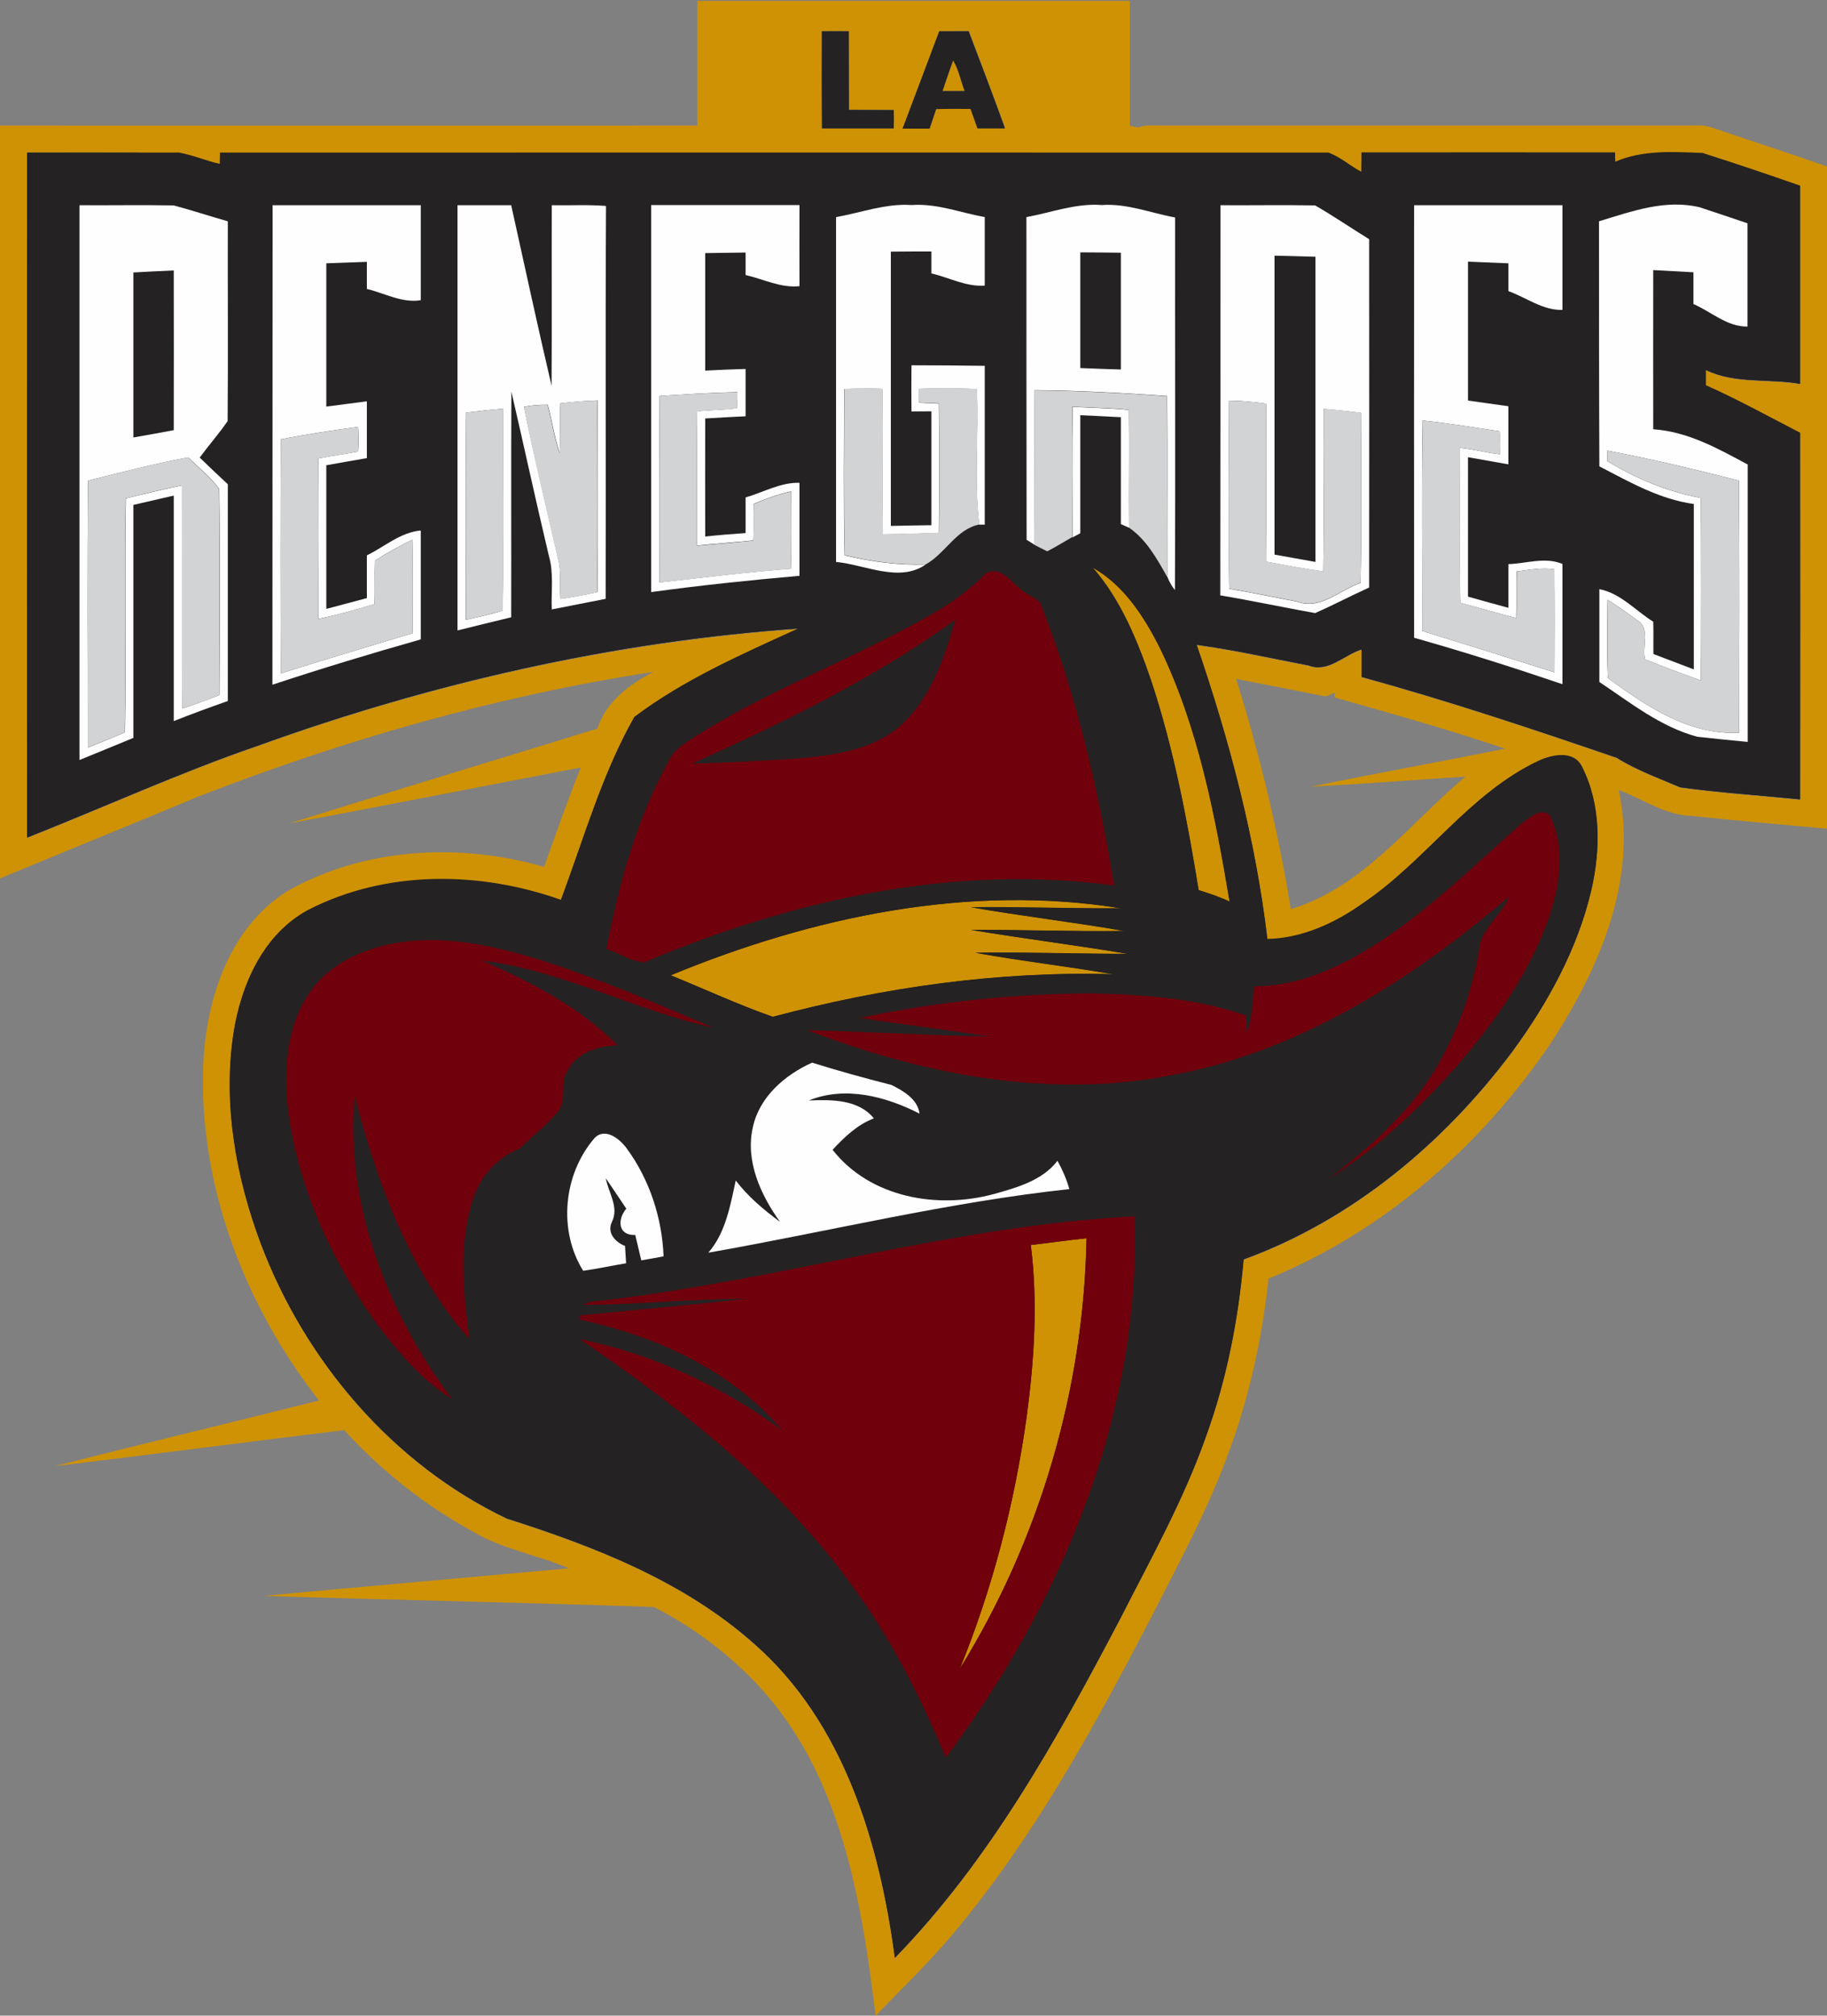
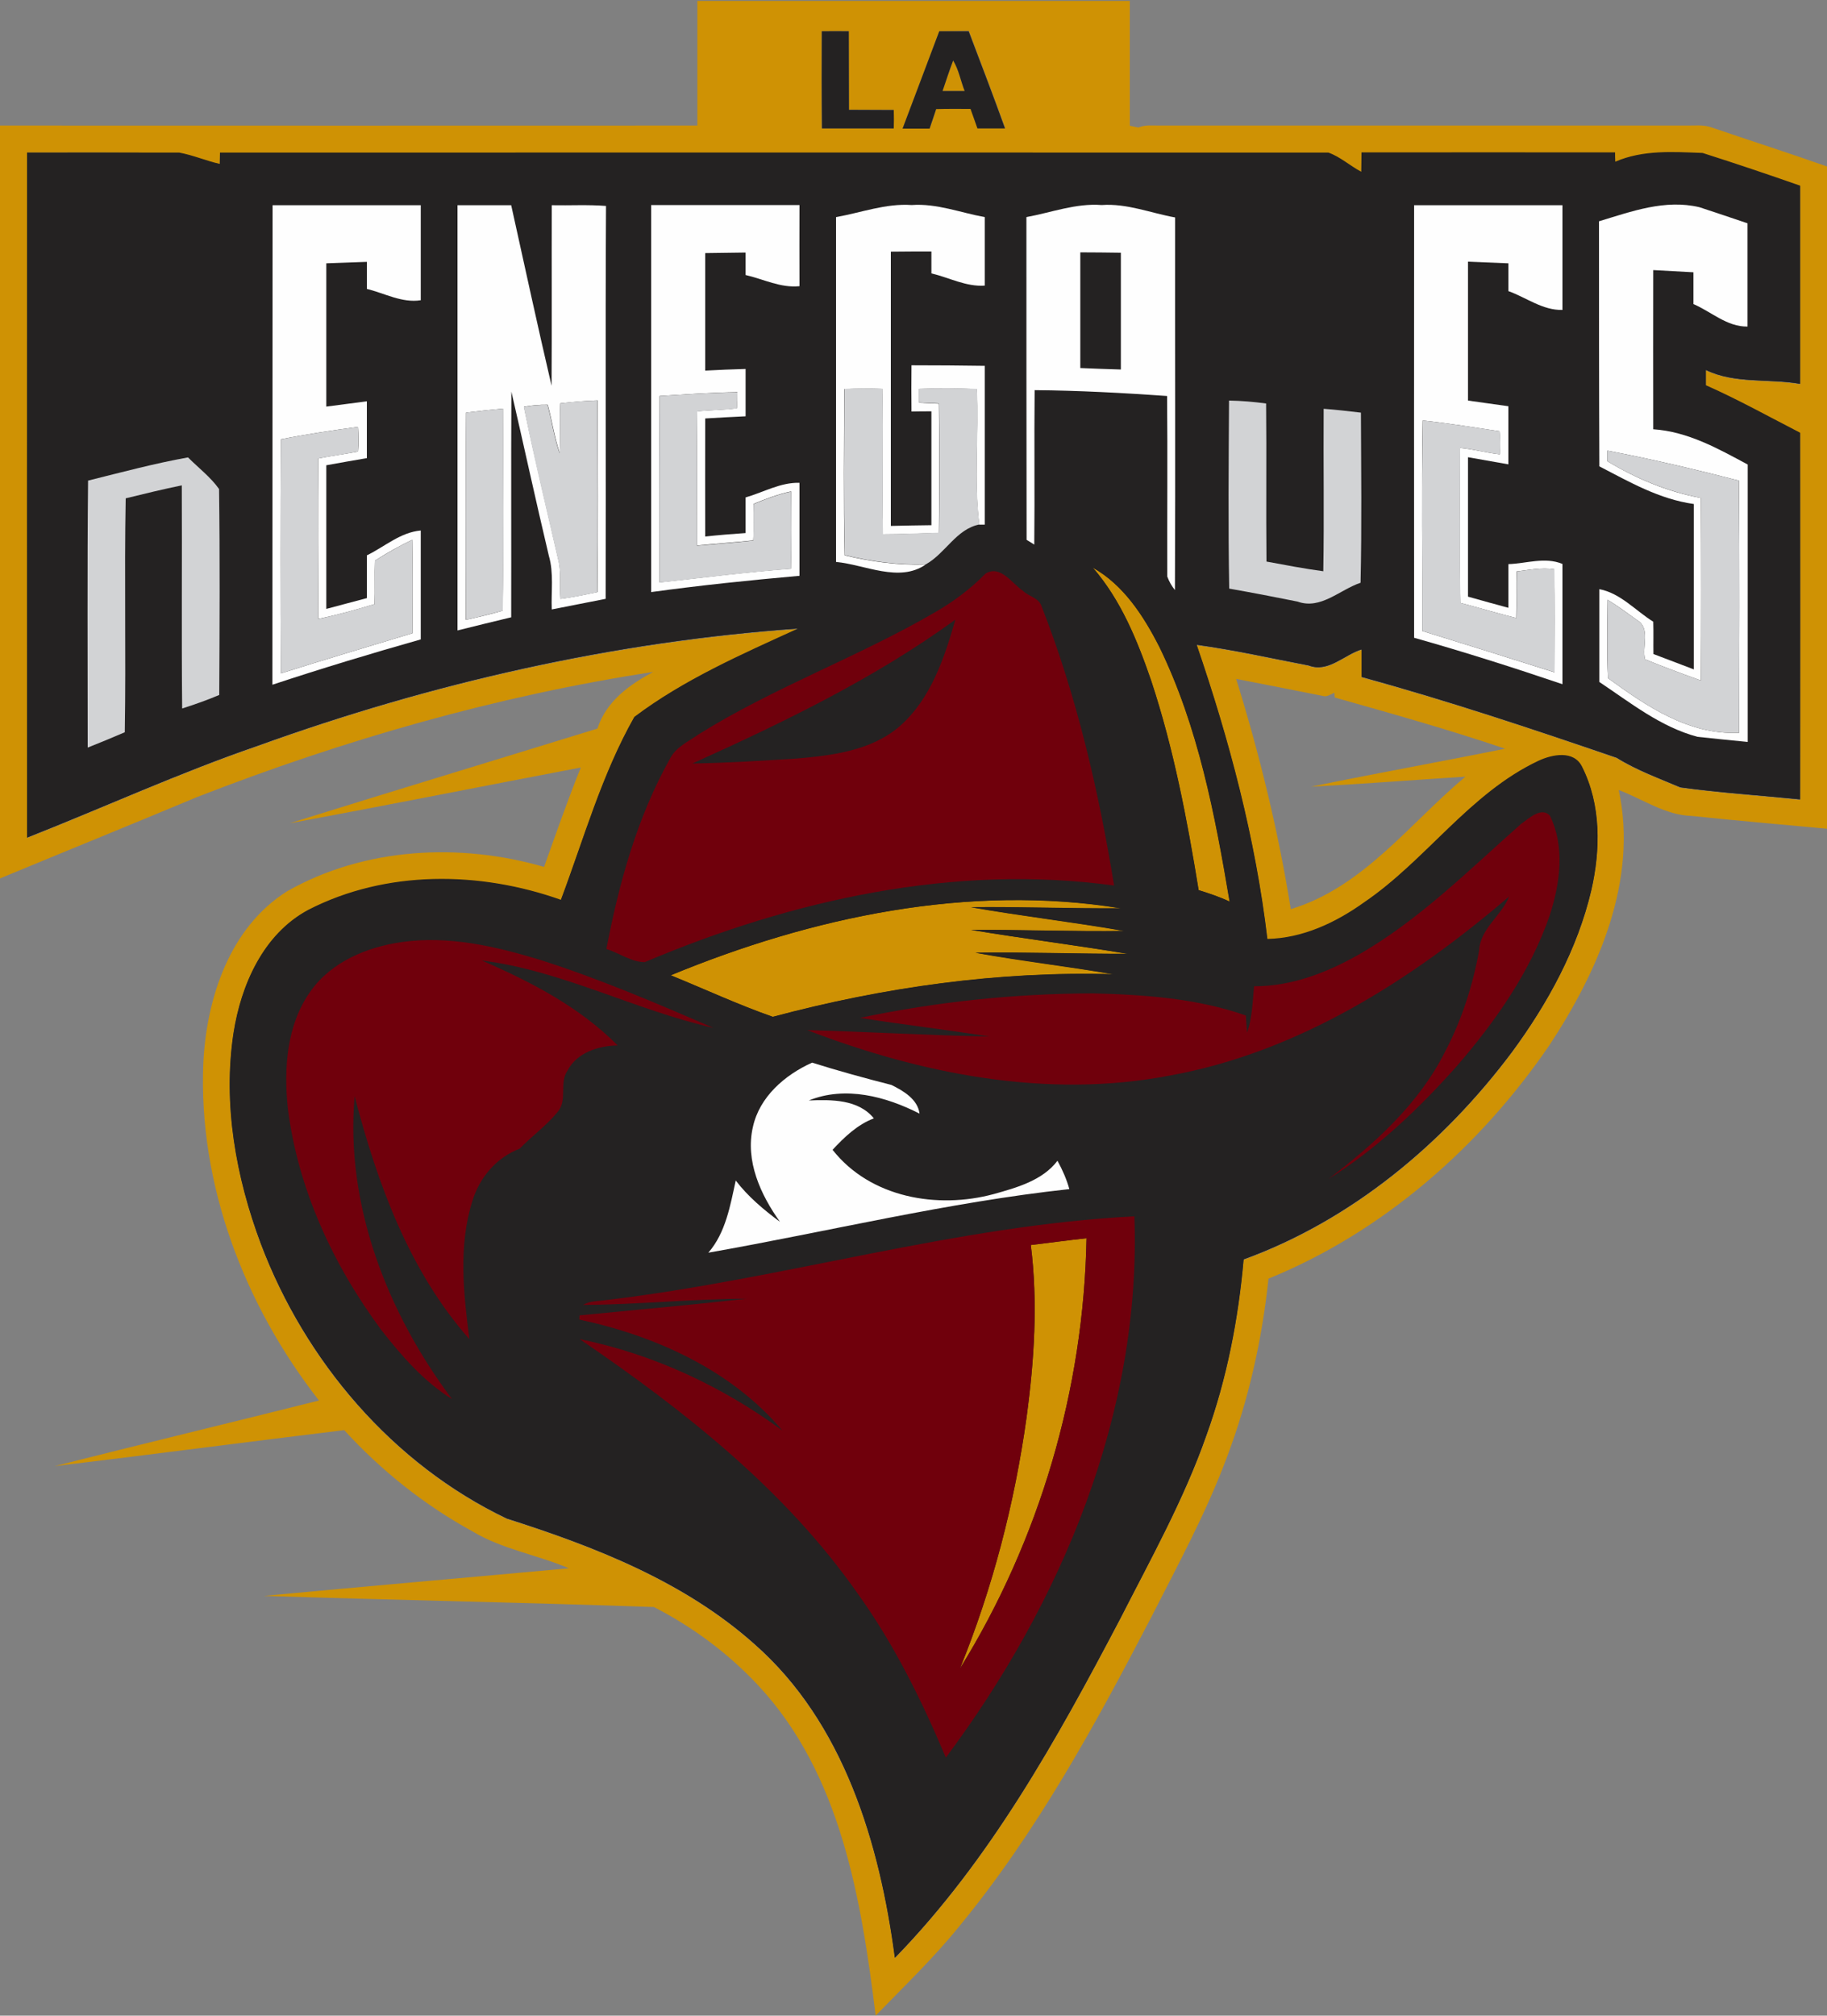
<svg xmlns="http://www.w3.org/2000/svg" enable-background="new 0 0 1000 1103" id="Layer_1" version="1.1" viewBox="0 0 1000 1103" x="0px" y="0px">
  <rect x="0" y="0" width="1000" height="1103" fill="#808080" stroke="none" />
  <g>
    <path d="M14.8,83.5c27.8,0,55.6-0.1,83.3,0c7.6,1.4,14.7,4.5,22.2,6.2c0-2.1,0.1-4.2,0.1-6.2&#13;&#10;  c202.2,0,404.5-0.1,606.7,0c6.5,2.3,11.9,7.3,18,10.5c0-3.5,0.1-7,0.1-10.6c46.2-0.1,92.5,0,138.8,0c0,1.7,0,3.4,0.1,5.1&#13;&#10;  c15.2-6.6,31.7-5.4,47.8-4.8c17.9,5.7,35.7,11.7,53.4,17.9c0,36.1,0,72.2,0,108.4c-17.1-3-35.9,0.1-51.6-7.6c0,2.8,0,5.6,0,8.4&#13;&#10;  c17.6,7.8,34.5,17.2,51.6,26c0.1,66.9,0,133.8,0,200.6c-21.9-2.2-43.8-3.6-65.6-6.6c-11.7-5-23.9-9.4-34.8-16.2&#13;&#10;  c-46.2-15.8-92.5-31.3-139.6-44.2c0-5,0-10.1,0-15.1c-9.7,3-18.3,12.9-29,8.8c-20.4-3.9-40.7-8.5-61.3-11.3&#13;&#10;  c17.9,52.2,32.2,106.1,38.7,161c19.3-0.4,37.4-8.9,52.9-20c34-23.1,57.7-59.7,95.5-77.5c7.5-3.5,19.3-5.9,23.8,3.2&#13;&#10;  c10.5,20.8,10.2,45.3,5.1,67.6c-7.6,32.3-23.9,62-43.5,88.6c-37.5,50-87.7,91.9-146.8,113.4c-2.9,32.8-9.2,65.3-20.4,96.3&#13;&#10;  c-12.3,35.1-30.5,67.7-47.4,100.8c-34.5,65.6-71,131.6-123.1,185.1c-8.3-62.7-27.8-128.7-76.9-171.8&#13;&#10;  c-38.4-34.2-87.2-53.2-135.5-68.6c-62.4-29.8-110.3-86.1-134.6-150.3c-13.7-36.5-20.9-76.4-15-115.3c4.1-26.4,16.3-54.2,40.9-67.4&#13;&#10;  c42.6-21.9,93.8-21.3,138.3-5.5c12.6-33.6,22.4-68.7,40.2-100.1c27.2-20.5,58.8-34.3,89.7-48.4c-101.1,7.1-200.8,29.8-296,64.2&#13;&#10;  c-42.8,14.7-84,33.6-126.1,50.2C14.7,333.6,14.8,208.6,14.8,83.5z" fill="#242222" />
  </g>
  <g>
    <g>
      <path d="M381.7,0.5h236.7c0,22.8,0,45.6,0,68.3c1.6,0.3,3.2,0.7,4.7,1c3.8-1.7,7.9-1,11.9-1.1c96,0,192,0,288,0&#13;&#10;   c4.6,0.1,9.3-0.6,13.7,1c21.1,7.2,42.3,14,63.3,21.4v362.4c-24.7-2.3-49.3-4.4-74-7c-14.5-0.4-26.8-9.2-40-14.2&#13;&#10;   c10.7,49.6-11.3,99.3-38.1,139.9c-38,55.5-91,102-153.6,127.5c-3.5,33.2-10.8,66-22.6,97.3c-11.4,30.8-27.2,59.7-42.1,89&#13;&#10;   c-30.5,58.6-62.5,117.1-104.7,168.3c-14,17.3-30.1,32.7-45.6,48.7c-7.9-63.5-18.9-132-64.2-180.6c-16.3-17.5-35.9-32.1-57.2-43&#13;&#10;   c-71.1-2.5-142.3-3.8-213.4-6.1c55.6-5.2,111.3-10,166.9-15.1c-17.4-7.4-36.5-10.4-52.8-20.2c-26.3-14.4-50-33.3-70.2-55.4&#13;&#10;   C135.5,789,82.7,796,29.9,802.3c48.2-12.2,96.5-23.8,144.7-35.9c-40.8-52.2-66.2-118.3-63.3-185c1.8-35.4,14.5-74,45.9-93.7&#13;&#10;   c42.3-24,94.4-26.7,140.6-13.3c6.5-18.2,12.9-36.5,20.1-54.4c-53.1,10.1-106.1,20.7-159.3,30.5c56.1-17.5,112.3-34.5,168.4-51.8&#13;&#10;   c4.8-14.9,17.3-23.9,30.5-31c-85.5,13.1-169.2,37.1-249.7,68.5C71.9,451.2,35.9,465.8,0,480.7v-412c127.2,0,254.4,0.1,381.7,0&#13;&#10;   C381.7,46,381.7,23.2,381.7,0.5z M449.8,17.1c-0.1,17.7-0.1,35.4,0,53.1c13.1,0,26.2,0,39.3,0c0.1-3.4,0.1-6.7,0-10.1&#13;&#10;   c-8.2-0.1-16.3,0-24.5-0.1c-0.1-14.3,0-28.6-0.1-43C459.6,17,454.7,17,449.8,17.1z M514.1,17.1c-6.7,17.7-13.3,35.4-20,53.1&#13;&#10;   c4.9,0,9.9,0,14.8,0c1.3-3.5,2.5-7.1,3.6-10.7c6.3-0.1,12.5-0.1,18.8-0.1c1.3,3.6,2.5,7.2,3.8,10.7c5,0,10.1,0,15.1,0&#13;&#10;   c-6.5-17.8-13.2-35.5-19.9-53.2C524.8,17,519.5,17,514.1,17.1z M14.8,83.5c0,125,0,250.1,0,375.1c42.1-16.6,83.3-35.5,126.1-50.2&#13;&#10;   c95.2-34.4,194.9-57,296-64.2c-30.9,14.1-62.5,27.9-89.7,48.4c-17.8,31.4-27.6,66.4-40.2,100.1c-44.5-15.9-95.7-16.4-138.3,5.5&#13;&#10;   c-24.6,13.1-36.8,41-40.9,67.4c-5.9,38.9,1.4,78.8,15,115.3c24.3,64.3,72.2,120.5,134.6,150.3c48.3,15.3,97.2,34.4,135.5,68.6&#13;&#10;   c49.1,43.2,68.5,109.1,76.9,171.8c52.1-53.5,88.6-119.5,123.1-185.1c16.8-33.1,35.1-65.6,47.4-100.8c11.2-31,17.5-63.5,20.4-96.3&#13;&#10;   c59.1-21.5,109.4-63.4,146.8-113.4c19.5-26.6,35.9-56.3,43.5-88.6c5.1-22.3,5.5-46.8-5.1-67.6c-4.5-9.1-16.3-6.7-23.8-3.2&#13;&#10;   c-37.8,17.8-61.5,54.4-95.5,77.5c-15.5,11.1-33.6,19.6-52.9,20c-6.5-54.9-20.8-108.8-38.7-161c20.6,2.8,40.9,7.4,61.3,11.3&#13;&#10;   c10.7,4.1,19.3-5.8,29-8.8c0,5,0,10.1,0,15.1c47.1,12.9,93.4,28.3,139.6,44.2c10.8,6.8,23.1,11.1,34.8,16.2&#13;&#10;   c21.8,2.9,43.7,4.4,65.6,6.6c0-66.9,0.1-133.8,0-200.6c-17.2-8.7-34-18.2-51.6-26c0-2.8,0-5.6,0-8.4c15.8,7.7,34.6,4.6,51.6,7.6&#13;&#10;   c0-36.1,0-72.2,0-108.4c-17.7-6.2-35.5-12.2-53.4-17.9c-16.1-0.6-32.6-1.8-47.8,4.8c0-1.7-0.1-3.4-0.1-5.1c-46.2,0-92.5,0-138.8,0&#13;&#10;   c0,3.5,0,7-0.1,10.6c-6.2-3.2-11.5-8.2-18-10.5c-202.2-0.1-404.5-0.1-606.7,0c0,2.1-0.1,4.2-0.1,6.2c-7.5-1.8-14.7-4.8-22.2-6.2&#13;&#10;   C70.3,83.4,42.5,83.5,14.8,83.5z M676.6,371.5c12.8,41.2,23.1,83.4,29.9,126c39.6-11.9,65.1-47,95.6-72.5&#13;&#10;   c-28.2,1.8-56.3,4-84.5,5.5c35.3-7.3,70.8-13.6,106.2-20.8c-30.7-10.4-62-19.2-93.2-28c-0.1-0.6-0.2-1.9-0.2-2.6&#13;&#10;   c-2.1,0.8-4.1,2.5-6.5,1.7C708.1,377.7,692.4,374.5,676.6,371.5z" fill="#CF9204" />
    </g>
    <path d="M521.7,33.1c3.1,5.1,4.1,11.2,6.3,16.7c-4,0-8.1,0-12.1,0C517.8,44.2,519.7,38.6,521.7,33.1z" fill="#CF9204" />
    <path d="M598.1,310.6c16.9,9.5,27.8,26.4,36.4,43.3c21.3,43.7,30.5,92,38.5,139.5c-5.5-2.6-11.2-4.5-17-6.3&#13;&#10;  c-6.3-38.7-13.6-77.4-26-114.7C622.5,350.4,613.5,328.3,598.1,310.6z" fill="#CF9204" />
    <path d="M367.1,533.7c77.4-32,162.9-50.2,246.5-36.7c-27.4,0.2-54.7-0.9-82.1-0.6c27.9,4.9,56.1,8.1,83.9,13&#13;&#10;  c-28,0.4-55.9-0.7-83.9-0.6c28.5,4.8,57.2,8.4,85.8,13.1c-27.8,0.1-55.6-1-83.4-0.6c25.1,4.5,50.4,7.4,75.5,11.8&#13;&#10;  c-62.9-1.8-125.8,7.1-186.4,23.3C404.1,549.8,385.8,541.3,367.1,533.7z" fill="#CF9204" />
    <path d="M564.2,681.3c10.2-1.2,20.3-2.7,30.5-3.7c-1.5,82.8-25.7,165.1-69.3,235.5c17.9-44.1,29.9-90.5,36.5-137.6&#13;&#10;  C566.1,744.3,568.2,712.6,564.2,681.3z" fill="#CF9204" />
  </g>
  <g>
    <path d="M449.8,17.1c4.9-0.1,9.9,0,14.8,0c0.1,14.3,0,28.6,0.1,43c8.2,0.1,16.3,0,24.5,0.1c0.1,3.4,0.1,6.7,0,10.1&#13;&#10;  c-13.1,0-26.2,0-39.3,0C449.7,52.5,449.7,34.8,449.8,17.1z" fill="#242222" />
    <g>
      <path d="M514.1,17.1c5.4,0,10.8,0,16.1,0c6.7,17.7,13.5,35.4,19.9,53.2c-5,0-10.1,0-15.1,0&#13;&#10;   c-1.3-3.6-2.5-7.2-3.8-10.7c-6.3,0-12.5-0.1-18.8,0.1c-1.2,3.6-2.4,7.1-3.6,10.7c-4.9,0-9.9,0-14.8,0&#13;&#10;   C500.8,52.5,507.4,34.8,514.1,17.1z M521.7,33.1c-2.1,5.5-3.9,11.1-5.8,16.7c4,0,8.1,0,12.1,0C525.8,44.2,524.8,38.2,521.7,33.1z" fill="#242222" />
    </g>
    <g>
      <path d="M14.8,83.5c27.8,0,55.6-0.1,83.3,0c7.6,1.4,14.7,4.5,22.2,6.2c0-2.1,0.1-4.2,0.1-6.2&#13;&#10;   c202.2,0,404.5-0.1,606.7,0c6.5,2.3,11.9,7.3,18,10.5c0-3.5,0.1-7,0.1-10.6c46.2-0.1,92.5,0,138.8,0c0,1.7,0,3.4,0.1,5.1&#13;&#10;   c15.2-6.6,31.7-5.4,47.8-4.8c17.9,5.7,35.7,11.7,53.4,17.9c0,36.1,0,72.2,0,108.4c-17.1-3-35.9,0.1-51.6-7.6c0,2.8,0,5.6,0,8.4&#13;&#10;   c17.6,7.8,34.5,17.2,51.6,26c0.1,66.9,0,133.8,0,200.6c-21.9-2.2-43.8-3.6-65.6-6.6c-11.7-5-23.9-9.4-34.8-16.2&#13;&#10;   c-46.2-15.8-92.5-31.3-139.6-44.2c0-5,0-10.1,0-15.1c-9.7,3-18.3,12.9-29,8.8c-20.4-3.9-40.7-8.5-61.3-11.3&#13;&#10;   c17.9,52.2,32.2,106.1,38.7,161c19.3-0.4,37.4-8.9,52.9-20c34-23.1,57.7-59.7,95.5-77.5c7.5-3.5,19.3-5.9,23.8,3.2&#13;&#10;   c10.5,20.8,10.2,45.3,5.1,67.6c-7.6,32.3-23.9,62-43.5,88.6c-37.5,50-87.7,91.9-146.8,113.4c-2.9,32.8-9.2,65.3-20.4,96.3&#13;&#10;   c-12.3,35.1-30.5,67.7-47.4,100.8c-34.5,65.6-71,131.6-123.1,185.1c-8.3-62.7-27.8-128.7-76.9-171.8&#13;&#10;   c-38.4-34.2-87.2-53.2-135.5-68.6c-62.4-29.8-110.3-86.1-134.6-150.3c-13.7-36.5-20.9-76.4-15-115.3c4.1-26.4,16.3-54.2,40.9-67.4&#13;&#10;   c42.6-21.9,93.8-21.3,138.3-5.5c12.6-33.6,22.4-68.7,40.2-100.1c27.2-20.5,58.8-34.3,89.7-48.4c-101.1,7.1-200.8,29.8-296,64.2&#13;&#10;   c-42.8,14.7-84,33.6-126.1,50.2C14.7,333.6,14.8,208.6,14.8,83.5z M43.5,112.3c0,101.2,0,202.4,0,303.5c9.8-4,19.6-8.1,29.5-12.1&#13;&#10;   c0-42.5,0-85,0-127.5c7.4-1.7,14.7-3.4,22.1-5.1c0.1,41.1,0,82.3,0,123.4c9.8-3.8,19.7-7.4,29.6-11c0-39.6,0-79.1,0-118.6&#13;&#10;   c-5.2-4.8-10.3-9.6-15.4-14.6c5-6.8,10.6-13.1,15.3-20c0.3-36.4,0-72.9,0.1-109.3c-9.9-2.8-19.7-6.1-29.7-8.7&#13;&#10;   C77.9,112.1,60.7,112.4,43.5,112.3z M149.2,112.3c0,87.5,0,175,0,262.5c26.9-8.8,53.9-17,81.2-24.8c0-19.9,0-39.8,0-59.6&#13;&#10;   c-11.1,1-19.8,8.8-29.5,13.6c0,7.8,0,15.6,0,23.4c-7.4,2-14.8,4-22.2,5.9c-0.1-26.2,0-52.4,0-78.6c7.4-1.4,14.8-2.6,22.2-3.9&#13;&#10;   c0-10.3,0-20.7,0-31.1c-7.4,0.9-14.8,2-22.2,2.9c0-26.1,0-52.2,0-78.4c7.4-0.3,14.8-0.6,22.2-0.8c0,4.9,0,9.8,0,14.8&#13;&#10;   c9.8,2.3,19.2,7.8,29.5,6.2c0-17.3,0-34.7,0-52C203.3,112.2,176.2,112.3,149.2,112.3z M250.4,345c9.8-2.4,19.6-4.9,29.5-7.2&#13;&#10;   c0.1-41.2-0.1-82.3,0.1-123.5c6.9,29.9,13.4,59.9,20.5,89.8c2.9,9.5,1.2,19.6,1.6,29.4c9.8-2,19.7-3.8,29.5-5.8&#13;&#10;   c0.1-71.7-0.2-143.4,0.2-215c-9.8-0.8-19.8-0.1-29.7-0.4c-0.1,32.9,0.1,65.9-0.1,98.8c-7.8-32.8-14.8-65.8-22.1-98.8&#13;&#10;   c-9.8,0-19.6,0-29.4,0C250.4,189.8,250.4,267.4,250.4,345z M356.4,324c26.9-3.8,54-6.5,81.1-8.9c0-17,0-34,0-50.9&#13;&#10;   c-10.4-0.2-19.7,5.2-29.5,8c0,6.5,0,13,0,19.5c-7.4,0.6-14.7,1.1-22.1,1.9c0-21.5,0-43.1,0-64.6c7.3-0.5,14.7-0.9,22.1-1.2&#13;&#10;   c0-8.6,0-17.3,0-25.9c-7.4,0.2-14.7,0.6-22.1,0.9c-0.1-21.4,0-42.9,0-64.3c7.4-0.1,14.7-0.2,22.1-0.3c0,4.1,0,8.2,0,12.3&#13;&#10;   c9.8,2.3,19.3,7.2,29.5,6.1c0-14.8,0-29.6,0-44.4c-27.1-0.1-54.1,0-81.2,0C356.4,182.9,356.4,253.4,356.4,324z M457.6,118.8&#13;&#10;   c0,62.8,0,125.7,0,188.5c16,1.5,34.6,11.5,49.1,1.4c10.7-6.1,16.6-19.3,29.3-21.8c0.8,0,2.2,0,3,0c0-29,0-57.9,0-86.9&#13;&#10;   c-13.4-0.2-26.7-0.3-40.1-0.3c-0.1,8.4-0.1,16.9,0,25.3c3.6,0,7.3-0.1,10.9-0.1c0,20.8,0,41.6,0,62.3c-7.4,0.1-14.8,0.2-22.2,0.4&#13;&#10;   c0-50,0-100.1,0-150.1c7.4,0,14.8-0.1,22.2-0.1c0,4,0,8,0,12c9.7,2.3,19,7.4,29.2,6.7c0-12.5,0-25,0-37.5&#13;&#10;   c-13.3-2.4-26.3-7.6-40-6.6C484.9,111.2,471.4,116.4,457.6,118.8z M561.8,118.8c0,58.9,0,117.8,0,176.7c1.4,0.9,2.8,1.7,4.2,2.6&#13;&#10;   c2.4,1.3,4.8,2.5,7.3,3.7c4.6-2.5,9.1-5.2,13.7-7.8c1.4-0.8,2.9-1.5,4.3-2.3c0-21.5,0-43,0-64.6c7.4,0.4,14.8,0.7,22.2,1.1&#13;&#10;   c0,19.5,0,39,0,58.5c1.5,0.6,3,1.3,4.5,2c9.6,6.6,15.3,17,20.9,26.9c0.9,2.7,2.4,5.1,4.2,7.4c0.4-68,0.1-135.9,0.1-203.9&#13;&#10;   c-13.4-2.5-26.4-7.8-40.2-6.8C588.9,111.1,575.5,116.4,561.8,118.8z M668,112.3c0,71.2,0,142.4,0,213.5&#13;&#10;   c17.4,2.9,34.6,6.6,51.9,9.7c10-4.4,19.7-9.5,29.6-14c0-63.5,0-127.1,0-190.6c-9.9-6.1-19.5-12.8-29.6-18.5&#13;&#10;   C702.6,112.1,685.3,112.4,668,112.3z M774,112.3c0,78.9-0.1,157.8,0,236.7c27.3,7.7,54.3,16.4,81.2,25.4c0-21.9,0-43.9,0-65.8&#13;&#10;   c-9.5-4-19.7-0.3-29.6,0.1c0,8,0,15.9,0,23.9c-7.4-2-14.7-4-22.1-6.1c0-25.4,0-50.8,0-76.3c7.4,1.3,14.7,2.6,22.1,3.9&#13;&#10;   c0-10.6,0-21.2,0-31.8c-7.4-1-14.7-2-22.1-3.1c0-25.3,0-50.6,0-76c7.4,0.3,14.7,0.6,22.1,0.9c0,5.1,0,10.1,0,15.2&#13;&#10;   c9.8,3.5,18.8,10.6,29.6,10.3c0-19.1,0-38.2,0-57.3C828.1,112.3,801.1,112.3,774,112.3z M875.2,121.1c0,44.7,0,89.4,0,134.2&#13;&#10;   c16.6,8.5,32.8,18,51.7,20.6c0,30.1,0,60.3,0,90.5c-7.4-2.8-14.7-5.6-22.1-8.4c0-5.9,0.1-11.8-0.1-17.7&#13;&#10;   c-9.8-6-17.9-15.6-29.5-17.8c0,16.9,0,33.9,0,50.8c17.1,11.3,33.6,24.5,53.7,30c9.2,1,18.3,2,27.5,2.8c0-50.6,0-101.2,0-151.8&#13;&#10;   c-16.4-8.8-32.7-18-51.7-19.3c0-29,0-58.1,0-87.1c7.3,0.4,14.7,0.8,22,1.2c0,5.8,0,11.6,0,17.4c9.8,4.1,18.4,12.5,29.6,12.3&#13;&#10;   c0-18.8,0-37.7,0-56.5c-8.7-3-17.5-5.9-26.3-8.8C911.4,108.8,893,115.7,875.2,121.1z M539.4,313.9c-8,8.2-17.3,15.1-27.2,20.8&#13;&#10;   c-42.1,24.6-88.5,41.2-129.9,67.1c-5.6,4-12.4,6.9-15.6,13.3c-18.1,32.1-27.9,68.1-34.8,104.1c6.9,2.2,13.6,7.2,21,7.2&#13;&#10;   c80.5-34.1,169.4-53.9,256.9-41.9c-8.4-52.1-20.4-103.9-39.8-153.1c-1.6-4.4-6.9-5-10-8.1C554,319.4,547.6,308.9,539.4,313.9z&#13;&#10;    M598.1,310.6c15.4,17.7,24.4,39.8,32,61.8c12.3,37.3,19.7,76,26,114.7c5.8,1.8,11.5,3.7,17,6.3c-8-47.6-17.2-95.9-38.5-139.5&#13;&#10;   C625.9,337,615,320.1,598.1,310.6z M832.5,450.9c-28.6,25.3-55.9,52.8-89.4,71.7c-17.3,9.8-36.7,17.2-56.9,17.1&#13;&#10;   c-0.8,8.5-1,17.2-3.8,25.4c-0.3-3.1-0.5-6.3-0.7-9.4c-26.8-9.5-55.5-11.5-83.7-12.1c-42.8,0.1-85.6,4.6-127.5,13.4&#13;&#10;   c23.6,3.6,47.3,6.5,70.9,10.2c-33.3-0.6-66.5-2.5-99.8-3.5c62.7,24.1,131.5,37.7,198.3,24.9c70.4-12.7,132.4-52.2,185.9-98&#13;&#10;   c-4.2,10.6-15.8,17.5-16.4,29.5c-3.5,19.2-9.5,38-18.6,55.3c-14.4,28.7-38.8,50.5-63.9,69.8c26.5-16.5,49.4-38.4,70.1-61.6&#13;&#10;   c21.2-24.7,40.5-51.9,51.1-82.9c5.6-17.4,8.4-37.4,0-54.4C843.5,441.3,836.7,448,832.5,450.9z M367.1,533.7&#13;&#10;   c18.6,7.6,36.9,16.1,55.9,22.8c60.7-16.2,123.6-25.1,186.4-23.3c-25.1-4.4-50.5-7.2-75.5-11.8c27.8-0.4,55.6,0.7,83.4,0.6&#13;&#10;   c-28.5-4.8-57.2-8.4-85.8-13.1c28-0.1,56,1,83.9,0.6c-27.9-4.9-56-8.1-83.9-13c27.4-0.3,54.7,0.8,82.1,0.6&#13;&#10;   C530.1,483.5,444.5,501.8,367.1,533.7z M220,515.5c-19.1,2.7-38.6,10.8-50.1,27c-13.1,18.3-14.7,42-12.5,63.7&#13;&#10;   c5.5,44.3,24.9,86.1,51.2,121.7c11.1,14.2,23.3,28.2,38.7,37.8C212,718.5,188.9,659.5,194,600c12.4,47.5,29.8,95.6,62.8,132.9&#13;&#10;   c-3.2-25-6.1-51.2,1.7-75.7c3.9-12.7,13.2-23.7,25.8-28.5c6.7-6.9,14.7-12.6,20.8-20.1c5.6-6.5,0.7-15.8,5.4-22.6&#13;&#10;   c5.2-9.9,17-13.8,27.5-13.8c-20.7-21-47.5-34.9-74.4-46.5c43.9,5.5,83.9,27.2,126.9,36.9c-31.3-13.5-62.7-27-95.2-37.3&#13;&#10;   C271.1,517.8,245.5,512,220,515.5z M444.5,581.5c-14.8,6.7-28.7,18.7-32.4,35.2c-4.3,18.6,4.2,37.1,14.8,51.9&#13;&#10;   c-8.9-6.6-17.5-13.7-24.2-22.6c-3,13.7-5.6,28.6-15,39.5c65.9-11.6,131-27.5,197.6-34.8c-1.4-5.4-3.8-10.6-6.5-15.5&#13;&#10;   c-8.2,10.7-22.4,14.7-34.8,18.2c-30.9,8.4-67.7,2-88.3-24.2c6.4-7,13.6-13.8,22.6-17.2c-8.5-10.5-23.3-10.3-35.6-9.8&#13;&#10;   c20-8.1,42.2-2.2,60.6,7.2c-1-8-8.8-12.5-15.4-15.7C473.3,590,458.8,586,444.5,581.5z M325.4,622.8c-17.1,19.7-20,50.5-6.3,72.6&#13;&#10;   c7.9-1.2,15.7-2.8,23.5-4.1c-0.2-3.2-0.4-6.3-0.6-9.5c-5.4-2.2-10.1-7.2-7.1-13.3c3.9-8-2.1-15.8-3.4-23.7&#13;&#10;   c3.8,5.5,7.5,11.1,11.2,16.6c-4.9,5.9-4.6,14.8,4.9,14.4c1.1,4.6,2.2,9.3,3.3,13.9c4.1-0.7,8.1-1.4,12.2-2.2&#13;&#10;   c-0.8-21-7.7-42.1-20.2-59.1C339.2,623.3,331.2,616.8,325.4,622.8z M332,711.4c-4.3,0.7-9.1,0.2-12.9,2.7&#13;&#10;   c29.8-0.2,59.6-3.3,89.5-3.4c-30.5,3.4-61,6.1-91.5,9.1c0,0.6-0.1,1.7-0.1,2.3c41.6,8.9,83.2,27.6,111.1,60.7&#13;&#10;   c-32.8-24.2-70.8-41.9-110.9-50c56.9,38.8,112.4,82.3,152.2,139.3c19.9,27.7,34.9,58.4,48.2,89.7C581,877.1,624.8,773,621,665.6&#13;&#10;   C523.2,670.6,428.9,699.9,332,711.4z" fill="#242222" />
    </g>
    <path d="M591.3,201.4c0-21.1,0-42.2,0-63.3c7.4,0.1,14.8,0.1,22.2,0.2c0,21.3,0,42.6,0,63.9&#13;&#10;  C606.1,202,598.7,201.6,591.3,201.4z" fill="#242222" />
    <path d="M697.6,139.9c7.5,0.2,15,0.4,22.4,0.6c0,55.7,0,111.3,0,167c-7.5-1.3-15-2.6-22.4-4&#13;&#10;  C697.5,249,697.6,194.5,697.6,139.9z" fill="#242222" />
    <path d="M73,149.1c7.4-0.4,14.7-0.8,22.1-1.1c0.1,29.1,0,58.3,0,87.4c-7.3,1.4-14.7,2.7-22.1,4&#13;&#10;  C73,209.3,73,179.2,73,149.1z" fill="#242222" />
    <path d="M379,417.8c49.9-22.4,99.5-46.4,143.9-78.6c-6,21-13.5,43.1-30.2,58.1c-15.6,13.5-37,16.1-56.8,17.9&#13;&#10;  C416.9,416.3,398,417.5,379,417.8z" fill="#242222" />
  </g>
  <g>
    <g>
-       <path d="M43.5,112.3c17.2,0.1,34.3-0.2,51.5,0.1c9.9,2.6,19.7,5.9,29.7,8.7c-0.1,36.4,0.2,72.9-0.1,109.3&#13;&#10;   c-4.7,6.9-10.3,13.2-15.3,20c5.1,4.9,10.2,9.8,15.4,14.6c0,39.6,0,79.1,0,118.6c-9.9,3.5-19.8,7.1-29.6,11c0-41.1,0-82.3,0-123.4&#13;&#10;   c-7.4,1.7-14.7,3.4-22.1,5.1c0,42.5,0,85,0,127.5c-9.8,4-19.6,8.1-29.5,12.1C43.5,314.6,43.5,213.5,43.5,112.3z M73,149.1&#13;&#10;   c0,30.1,0,60.2,0,90.3c7.4-1.3,14.7-2.6,22.1-4c0-29.1,0.1-58.3,0-87.4C87.7,148.3,80.4,148.7,73,149.1z M48.2,263&#13;&#10;   c-0.5,48.7-0.2,97.4-0.1,146.1c6.8-2.7,13.6-5.5,20.3-8.4c0.7-42.7-0.3-85.4,0.5-128c10.2-2.5,20.4-4.9,30.7-7.1&#13;&#10;   c0.2,40.7-0.2,81.4,0.2,122.1c6.8-2.2,13.6-4.7,20.3-7.4c0.2-37.5,0.4-75.2-0.1-112.7c-4.6-6.5-11.3-11.7-17-17.3&#13;&#10;   C84.5,253.7,66.3,258.5,48.2,263z" fill="#FEFEFE" />
-     </g>
+       </g>
    <g>
      <path d="M149.2,112.3c27,0,54.1,0,81.1,0c0,17.3,0,34.7,0,52c-10.3,1.6-19.7-3.8-29.5-6.2c0-4.9,0-9.8,0-14.8&#13;&#10;   c-7.4,0.2-14.8,0.6-22.2,0.8c0,26.1,0,52.2,0,78.4c7.4-0.9,14.8-2,22.2-2.9c0,10.4,0,20.7,0,31.1c-7.4,1.3-14.8,2.5-22.2,3.9&#13;&#10;   c0,26.2,0,52.4,0,78.6c7.4-1.9,14.8-4,22.2-5.9c0-7.8,0-15.6,0-23.4c9.7-4.7,18.3-12.6,29.5-13.6c0,19.9,0,39.8,0,59.6&#13;&#10;   c-27.2,7.7-54.3,15.9-81.2,24.8C149.1,287.3,149.2,199.8,149.2,112.3z M153.7,240.4c-0.2,42.7-0.2,85.4,0,128.1&#13;&#10;   c24-7.6,48.1-14.7,72.1-22c0.1-17,0.2-34.1-0.1-51.1c-7.1,3.3-13.9,7.2-20.5,11.4c-0.3,7.9,0.1,15.9-0.2,23.8&#13;&#10;   c-10.2,3.1-20.4,5.9-30.8,8.1c-0.1-29.3-0.2-58.5,0-87.8c7.2-1.5,14.5-2.4,21.8-3.8c0.4-4.5,0.3-9,0-13.5&#13;&#10;   C181.9,235.5,167.7,237.6,153.7,240.4z" fill="#FEFEFE" />
    </g>
    <g>
      <path d="M250.4,345c0-77.6,0-155.1,0-232.7c9.8,0,19.6,0,29.4,0c7.3,32.9,14.4,65.9,22.1,98.8&#13;&#10;   c0.2-32.9,0-65.9,0.1-98.8c9.9,0.2,19.8-0.4,29.7,0.4c-0.4,71.7,0,143.4-0.2,215c-9.8,2-19.7,3.8-29.5,5.8&#13;&#10;   c-0.4-9.8,1.2-19.8-1.6-29.4c-7.1-29.9-13.6-59.9-20.5-89.8c-0.2,41.1,0,82.3-0.1,123.5C270,340.1,260.2,342.6,250.4,345z&#13;&#10;    M306.7,220.7c-0.5,9.1,0.2,18.2-0.3,27.2c-3-8.6-4.2-17.7-6.6-26.4c-4.4-0.1-8.7,0.3-13,1.1c5.8,28.5,12.7,56.7,19.1,85&#13;&#10;   c1.3,6.6,0.3,13.4,0.9,20.1c6.8-0.9,13.5-2.3,20.2-3.7c0.4-35,0.2-69.9,0.1-104.9C320.2,219.3,313.4,220,306.7,220.7z&#13;&#10;    M255.1,225.8c-0.3,37.8-0.2,75.6-0.1,113.4c6.8-1.5,13.5-3.1,20.1-5c0.6-36.9,0.3-73.8,0.2-110.6&#13;&#10;   C268.6,224.2,261.8,225,255.1,225.8z" fill="#FEFEFE" />
    </g>
    <g>
      <path d="M356.4,324c0-70.6,0-141.2,0-211.8c27.1,0,54.1,0,81.2,0c-0.1,14.8,0,29.6,0,44.4&#13;&#10;   c-10.3,1.1-19.8-3.9-29.5-6.1c0-4.1,0-8.2,0-12.3c-7.4,0.1-14.7,0.2-22.1,0.3c0,21.4,0,42.9,0,64.3c7.4-0.4,14.7-0.7,22.1-0.9&#13;&#10;   c0,8.6,0,17.3,0,25.9c-7.4,0.3-14.7,0.8-22.1,1.2c-0.1,21.5,0,43.1,0,64.6c7.3-0.8,14.7-1.4,22.1-1.9c0-6.5,0-13,0-19.5&#13;&#10;   c9.8-2.8,19.1-8.3,29.5-8c0,17,0,34,0,50.9C410.4,317.5,383.4,320.3,356.4,324z M361,216.7c-0.2,34-0.2,68,0,102&#13;&#10;   c23.9-2.6,47.8-5.7,71.9-7.5c0.3-14.1,0.2-28.2,0.1-42.3c-7.1,1.5-13.9,4.1-20.5,6.8c-0.2,6.7,0.2,13.4-0.2,20&#13;&#10;   c-10.3,1.1-20.5,1.8-30.8,2.8c0-24.5-0.2-49,0.1-73.4c7.2-0.8,14.5-0.7,21.7-1.7c0.2-2.9,0.3-5.8,0.3-8.8&#13;&#10;   C389.4,214.8,375.2,215.8,361,216.7z" fill="#FEFEFE" />
    </g>
    <path d="M457.6,118.8c13.7-2.4,27.2-7.6,41.4-6.6c13.7-1,26.7,4.2,40,6.6c0,12.5,0,25,0,37.5&#13;&#10;  c-10.2,0.7-19.5-4.4-29.2-6.7c0-4,0-8,0-12c-7.4,0-14.8,0-22.2,0.1c0,50,0,100.1,0,150.1c7.4-0.2,14.8-0.3,22.2-0.4&#13;&#10;  c0-20.8,0-41.6,0-62.3c-3.6,0-7.3,0-10.9,0.1c-0.1-8.4-0.1-16.9,0-25.3c13.4,0,26.7,0.1,40.1,0.3c0,29,0,57.9,0,86.9&#13;&#10;  c-0.8,0-2.2,0-3,0c-3.1-24.4-0.2-49.5-1.4-74.2c-10.5-0.4-21-0.5-31.5-0.1c0,2.5,0,5,0,7.6c3.6,0.2,7.2,0.3,10.8,0.5&#13;&#10;  c0.3,23.6,0.3,47.1,0,70.7c-10.2,0.3-20.5,0.8-30.7,0.8c-0.5-26.5,0.2-53.1-0.3-79.6c-6.9-0.3-13.9-0.2-20.8,0.1&#13;&#10;  c-0.1,30.3-0.5,60.7,0.2,91c14.6,3.5,29.4,5.5,44.4,5c-14.5,10.1-33.2,0.1-49.1-1.4C457.6,244.5,457.6,181.7,457.6,118.8z" fill="#FEFEFE" />
    <g>
      <path d="M561.8,118.8c13.7-2.5,27.1-7.7,41.2-6.6c13.8-1,26.9,4.4,40.2,6.8c-0.1,68,0.2,135.9-0.1,203.9&#13;&#10;   c-1.8-2.2-3.2-4.7-4.2-7.4c-0.1-32.9,0.2-65.9-0.1-98.8c-24.1-1.7-48.3-3-72.5-3.2c-0.3,28.2,0.1,56.3-0.2,84.5&#13;&#10;   c-1.4-0.9-2.8-1.7-4.2-2.6C561.8,236.7,561.8,177.8,561.8,118.8z M591.3,201.4c7.4,0.3,14.8,0.6,22.2,0.8c0-21.3,0-42.6,0-63.9&#13;&#10;   c-7.4-0.1-14.8-0.2-22.2-0.2C591.3,159.2,591.3,180.3,591.3,201.4z" fill="#FEFEFE" />
    </g>
    <g>
-       <path d="M668,112.3c17.3,0.1,34.6-0.2,51.8,0.1c10.1,5.8,19.7,12.4,29.6,18.5c0.1,63.5,0,127.1,0,190.6&#13;&#10;   c-9.9,4.5-19.6,9.6-29.6,14c-17.3-3.1-34.5-6.8-51.9-9.7C668,254.6,668,183.5,668,112.3z M697.6,139.9c0,54.5,0,109.1,0,163.6&#13;&#10;   c7.5,1.4,15,2.6,22.4,4c0-55.7,0-111.3,0-167C712.5,140.3,705,140.1,697.6,139.9z M672.7,219.2c-0.2,34.3-0.4,68.7,0.1,103&#13;&#10;   c12.5,2.2,25,4.6,37.4,7.1c12.7,4.6,23.1-6.5,34.5-10.3c0.7-31,0.3-62.1,0.2-93.1c-6.8-0.8-13.6-1.6-20.4-2.1&#13;&#10;   c-0.2,29.6,0.3,59.3-0.2,88.9c-10.4-1.4-20.8-3.4-31.1-5.3c-0.3-28.8,0.1-57.7-0.2-86.5C686.2,219.9,679.5,219.3,672.7,219.2z" fill="#FEFEFE" />
-     </g>
+       </g>
    <g>
      <path d="M774,112.3c27.1,0,54.1,0,81.2,0c0,19.1,0,38.2,0,57.3c-10.8,0.3-19.8-6.8-29.6-10.3c0-5.1,0-10.1,0-15.2&#13;&#10;   c-7.4-0.3-14.7-0.6-22.1-0.9c0,25.3,0,50.6,0,76c7.4,1.1,14.7,2,22.1,3.1c0,10.6,0,21.2,0,31.8c-7.4-1.3-14.7-2.6-22.1-3.9&#13;&#10;   c0,25.4,0,50.8,0,76.3c7.4,2.1,14.7,4.1,22.1,6.1c0-8,0-16,0-23.9c9.8-0.3,20-4.1,29.6-0.1c0,21.9,0,43.9,0,65.8&#13;&#10;   c-26.9-9.1-53.9-17.7-81.2-25.4C773.9,270,774,191.2,774,112.3z M778.5,345.3c24.1,7.4,48.2,15,72.3,22.6&#13;&#10;   c0.1-18.8,0.2-37.6-0.1-56.4c-6.9-1.1-13.8,0.4-20.6,1.2c-0.3,8.5,0.1,17-0.2,25.5c-10.2-2.6-20.4-5.6-30.6-8.3&#13;&#10;   c-0.7-28.2-0.2-56.5-0.2-84.8c7.3,0.7,14.5,2.7,21.8,3.5c0.3-4.2,0.3-8.4-0.1-12.6c-14-2.1-28-4.4-42.1-5.9&#13;&#10;   C778,268.4,778.6,306.9,778.5,345.3z" fill="#FEFEFE" />
    </g>
    <g>
      <path d="M875.2,121.1c17.8-5.4,36.2-12.2,55-7.7c8.8,2.9,17.5,5.8,26.3,8.8c0,18.8,0,37.7,0,56.5&#13;&#10;   c-11.2,0.2-19.8-8.1-29.6-12.3c0-5.8,0-11.6,0-17.4c-7.4-0.4-14.7-0.8-22-1.2c-0.1,29,0,58.1,0,87.1c19,1.3,35.3,10.5,51.7,19.3&#13;&#10;   c0,50.6,0,101.2,0,151.8c-9.2-0.9-18.4-1.8-27.5-2.8c-20.2-5.4-36.6-18.6-53.7-30c0-16.9,0-33.9,0-50.8&#13;&#10;   c11.6,2.2,19.8,11.8,29.5,17.8c0.2,5.9,0,11.8,0.1,17.7c7.4,2.8,14.7,5.6,22.1,8.4c0-30.2,0-60.3,0-90.5&#13;&#10;   c-18.8-2.6-35.1-12-51.7-20.6C875.2,210.5,875.2,165.8,875.2,121.1z M879.8,246.6c0,1.9,0,3.9,0,5.8c15.9,9.6,32.9,16.7,51.2,20.1&#13;&#10;   c0.2,33.3,0.2,66.6,0,99.9c-10.3-3.7-20.5-7.5-30.6-11.6c-1.8-7,3.2-17.1-4.4-21.5c-5.3-3.8-10.5-7.7-16.1-11.1&#13;&#10;   c-0.2,14.3-0.5,28.6,0.2,42.9c21.2,15.4,44.3,31.2,71.8,29.9c0.1-46,0.3-92-0.1-138C928,256.9,904,251.2,879.8,246.6z" fill="#FEFEFE" />
    </g>
-     <path d="M587.1,222.6c10.2,0.6,20.5,0.7,30.8,1.7c0.3,21.5-0.1,43,0.1,64.5c-1.5-0.7-3-1.3-4.5-2&#13;&#10;  c0-19.5,0-39,0-58.5c-7.4-0.4-14.8-0.7-22.2-1.1c0,21.5,0,43,0,64.6c-1.4,0.8-2.9,1.5-4.3,2.3C587,270.2,586.7,246.4,587.1,222.6z" fill="#FEFEFE" />
    <path d="M444.5,581.5c14.3,4.5,28.9,8.5,43.4,12.2c6.5,3.2,14.4,7.8,15.4,15.7c-18.4-9.4-40.6-15.3-60.6-7.2&#13;&#10;  c12.3-0.5,27.1-0.7,35.6,9.8c-9,3.4-16.1,10.2-22.6,17.2c20.6,26.2,57.3,32.6,88.3,24.2c12.5-3.5,26.6-7.4,34.8-18.2&#13;&#10;  c2.7,4.9,5,10.1,6.5,15.5c-66.6,7.2-131.7,23.2-197.6,34.8c9.5-10.9,12-25.8,15-39.5c6.7,8.8,15.3,16,24.2,22.6&#13;&#10;  c-10.6-14.8-19.1-33.4-14.8-51.9C415.7,600.2,429.6,588.2,444.5,581.5z" fill="#FEFEFE" />
-     <path d="M325.4,622.8c5.8-6.1,13.9,0.5,17.6,5.6c12.5,17,19.4,38.1,20.2,59.1c-4.1,0.8-8.1,1.5-12.2,2.2&#13;&#10;  c-1.1-4.6-2.2-9.3-3.3-13.9c-9.5,0.4-9.9-8.5-4.9-14.4c-3.7-5.5-7.4-11.1-11.2-16.6c1.4,7.9,7.3,15.7,3.4,23.7&#13;&#10;  c-3,6.1,1.7,11.2,7.1,13.3c0.2,3.1,0.4,6.3,0.6,9.5c-7.9,1.3-15.6,3-23.5,4.1C305.4,673.3,308.3,642.6,325.4,622.8z" fill="#FEFEFE" />
  </g>
  <g>
    <path d="M462.2,212.8c6.9-0.4,13.9-0.4,20.8-0.1c0.5,26.5-0.2,53.1,0.3,79.6c10.2,0,20.5-0.6,30.7-0.8&#13;&#10;  c0.3-23.5,0.3-47.1,0-70.7c-3.6-0.2-7.2-0.3-10.8-0.5c0-2.5,0-5.1,0-7.6c10.5-0.4,21-0.3,31.5,0.1c1.2,24.7-1.7,49.8,1.4,74.2&#13;&#10;  c-12.7,2.5-18.5,15.7-29.3,21.8c-15,0.5-29.9-1.5-44.4-5C461.7,273.4,462.1,243.1,462.2,212.8z" fill="#D2D3D5" />
-     <path d="M566.2,213.6c24.2,0.2,48.4,1.5,72.5,3.2c0.3,32.9,0,65.9,0.1,98.8c-5.6-9.9-11.3-20.3-20.9-26.9&#13;&#10;  c-0.2-21.5,0.2-43-0.1-64.5c-10.2-1-20.5-1.1-30.8-1.7c-0.4,23.8-0.1,47.6-0.1,71.4c-4.6,2.6-9,5.4-13.7,7.8&#13;&#10;  c-2.5-1.2-4.9-2.4-7.3-3.7C566.3,270,565.9,241.8,566.2,213.6z" fill="#D2D3D5" />
    <path d="M361,216.7c14.2-0.9,28.4-1.9,42.6-2c0,2.9,0,5.8-0.3,8.8c-7.2,1-14.5,0.8-21.7,1.7&#13;&#10;  c-0.3,24.5-0.1,49-0.1,73.4c10.3-0.9,20.6-1.7,30.8-2.8c0.3-6.7,0-13.4,0.2-20c6.6-2.7,13.4-5.3,20.5-6.8&#13;&#10;  c0.2,14.1,0.3,28.2-0.1,42.3c-24,1.8-47.9,4.9-71.9,7.5C360.8,284.7,360.9,250.7,361,216.7z" fill="#D2D3D5" />
    <path d="M306.7,220.7c6.7-0.8,13.5-1.5,20.3-1.5c0.1,35,0.3,69.9-0.1,104.9c-6.7,1.4-13.4,2.8-20.2,3.7&#13;&#10;  c-0.5-6.7,0.5-13.5-0.9-20.1c-6.5-28.3-13.4-56.6-19.1-85c4.3-0.9,8.6-1.2,13-1.1c2.4,8.8,3.6,17.8,6.6,26.4&#13;&#10;  C306.9,238.9,306.2,229.8,306.7,220.7z" fill="#D2D3D5" />
    <path d="M672.7,219.2c6.8,0.1,13.6,0.7,20.3,1.6c0.3,28.8-0.1,57.7,0.2,86.5c10.3,1.9,20.7,3.9,31.1,5.3&#13;&#10;  c0.5-29.6,0-59.3,0.2-88.9c6.8,0.5,13.6,1.3,20.4,2.1c0.1,31,0.5,62.1-0.2,93.1c-11.4,3.8-21.8,14.9-34.5,10.3&#13;&#10;  c-12.4-2.5-24.9-4.9-37.4-7.1C672.2,287.8,672.5,253.5,672.7,219.2z" fill="#D2D3D5" />
    <path d="M255.1,225.8c6.8-0.8,13.5-1.6,20.3-2.2c0.1,36.9,0.5,73.8-0.2,110.6c-6.7,1.8-13.4,3.5-20.1,5&#13;&#10;  C254.9,301.4,254.8,263.6,255.1,225.8z" fill="#D2D3D5" />
    <path d="M778.5,345.3c0.1-38.4-0.5-76.8,0.3-115.2c14.1,1.5,28.1,3.8,42.1,5.9c0.4,4.2,0.4,8.4,0.1,12.6&#13;&#10;  c-7.3-0.7-14.5-2.8-21.8-3.5c0,28.2-0.4,56.5,0.2,84.8c10.2,2.7,20.3,5.7,30.6,8.3c0.3-8.5-0.1-17,0.2-25.5&#13;&#10;  c6.8-0.8,13.7-2.3,20.6-1.2c0.3,18.8,0.2,37.6,0.1,56.4C826.7,360.3,802.6,352.7,778.5,345.3z" fill="#D2D3D5" />
    <path d="M153.7,240.4c14-2.8,28.2-4.9,42.3-6.8c0.3,4.5,0.3,9,0,13.5c-7.2,1.4-14.5,2.4-21.8,3.8&#13;&#10;  c-0.3,29.2-0.2,58.5,0,87.8c10.4-2.2,20.7-5.1,30.8-8.1c0.3-7.9-0.1-15.9,0.2-23.8c6.6-4.1,13.4-8.1,20.5-11.4&#13;&#10;  c0.3,17,0.2,34,0.1,51.1c-24,7.3-48.1,14.4-72.1,22C153.5,325.8,153.5,283.1,153.7,240.4z" fill="#D2D3D5" />
    <path d="M879.8,246.6c24.2,4.6,48.1,10.3,72,16.4c0.4,46,0.2,92,0.1,138c-27.5,1.3-50.6-14.5-71.8-29.9&#13;&#10;  c-0.6-14.3-0.3-28.6-0.2-42.9c5.6,3.4,10.8,7.4,16.1,11.1c7.6,4.4,2.6,14.5,4.4,21.5c10.1,4.1,20.3,7.9,30.6,11.6&#13;&#10;  c0.2-33.3,0.2-66.6,0-99.9c-18.3-3.5-35.3-10.5-51.2-20.1C879.8,250.5,879.8,248.5,879.8,246.6z" fill="#D2D3D5" />
    <path d="M48.2,263c18.1-4.5,36.3-9.4,54.7-12.7c5.7,5.7,12.4,10.8,17,17.3c0.5,37.5,0.3,75.1,0.1,112.7&#13;&#10;  c-6.6,2.8-13.4,5.2-20.3,7.4c-0.4-40.7,0-81.4-0.2-122.1c-10.3,2.1-20.5,4.6-30.7,7.1c-0.8,42.7,0.2,85.4-0.5,128&#13;&#10;  c-6.7,2.9-13.5,5.7-20.3,8.4C48,360.5,47.7,311.7,48.2,263z" fill="#D2D3D5" />
  </g>
  <g>
    <g>
      <path d="M539.4,313.9c8.2-5,14.5,5.4,20.6,9.5c3.1,3,8.4,3.7,10,8.1c19.3,49.2,31.3,101,39.8,153.1&#13;&#10;   c-87.5-12-176.4,7.8-256.9,41.9c-7.3,0-14-5-21-7.2c6.9-36,16.8-72,34.8-104.1c3.2-6.4,10.1-9.4,15.6-13.3&#13;&#10;   c41.4-25.9,87.8-42.5,129.9-67.1C522.2,329,531.4,322.1,539.4,313.9z M379,417.8c19-0.3,37.9-1.5,56.9-2.7&#13;&#10;   c19.8-1.7,41.2-4.3,56.8-17.9c16.8-14.9,24.2-37.1,30.2-58.1C478.4,371.4,428.8,395.3,379,417.8z" fill="#70000C" />
    </g>
    <path d="M832.5,450.9c4.2-2.9,11.1-9.6,15.8-4.6c8.4,17,5.6,37,0,54.4c-10.6,31-29.8,58.3-51.1,82.9&#13;&#10;  c-20.7,23.2-43.6,45.1-70.1,61.6c25.1-19.2,49.5-41,63.9-69.8c9.1-17.3,15.1-36.1,18.6-55.3c0.6-12,12.2-18.9,16.4-29.5&#13;&#10;  c-53.5,45.8-115.5,85.3-185.9,98c-66.8,12.8-135.7-0.8-198.3-24.9c33.3,0.9,66.5,2.9,99.8,3.5c-23.6-3.7-47.3-6.5-70.9-10.2&#13;&#10;  c41.8-8.8,84.7-13.3,127.5-13.4c28.2,0.7,56.9,2.7,83.7,12.1c0.2,3.1,0.4,6.3,0.7,9.4c2.8-8.2,3-16.9,3.8-25.4&#13;&#10;  c20.2,0.1,39.5-7.3,56.9-17.1C776.5,503.7,803.9,476.2,832.5,450.9z" fill="#70000C" />
    <path d="M220,515.5c25.5-3.6,51.1,2.3,75.4,9.7c32.5,10.3,63.9,23.8,95.2,37.3c-43-9.7-83-31.4-126.9-36.9&#13;&#10;  c26.8,11.6,53.6,25.5,74.4,46.5c-10.5,0.1-22.4,3.9-27.5,13.8c-4.7,6.8,0.2,16.1-5.4,22.6c-6.1,7.5-14.1,13.2-20.8,20.1&#13;&#10;  c-12.6,4.8-21.9,15.7-25.8,28.5c-7.8,24.5-4.9,50.7-1.7,75.7c-33-37.3-50.4-85.4-62.8-132.9c-5.2,59.6,18,118.6,53.3,165.7&#13;&#10;  c-15.4-9.6-27.6-23.6-38.7-37.8c-26.4-35.6-45.8-77.5-51.2-121.7c-2.2-21.7-0.6-45.4,12.5-63.7C181.4,526.3,200.9,518.2,220,515.5z" fill="#70000C" />
    <g>
      <path d="M332,711.4c96.9-11.5,191.2-40.8,288.9-45.8C624.8,773,581,877.1,517.7,961.8&#13;&#10;   c-13.2-31.3-28.3-62-48.2-89.7c-39.9-57-95.3-100.5-152.2-139.3c40,8.1,78,25.8,110.9,50c-27.9-33.1-69.4-51.8-111.1-60.7&#13;&#10;   c0-0.6,0.1-1.7,0.1-2.3c30.5-3,61.1-5.7,91.5-9.1c-29.9,0.1-59.7,3.2-89.5,3.4C323,711.7,327.7,712.1,332,711.4z M564.2,681.3&#13;&#10;   c3.9,31.3,1.9,63-2.3,94.2c-6.5,47.1-18.6,93.5-36.5,137.6c43.6-70.4,67.8-152.7,69.3-235.5C584.6,678.7,574.4,680.1,564.2,681.3z" fill="#70000C" />
    </g>
  </g>
</svg>